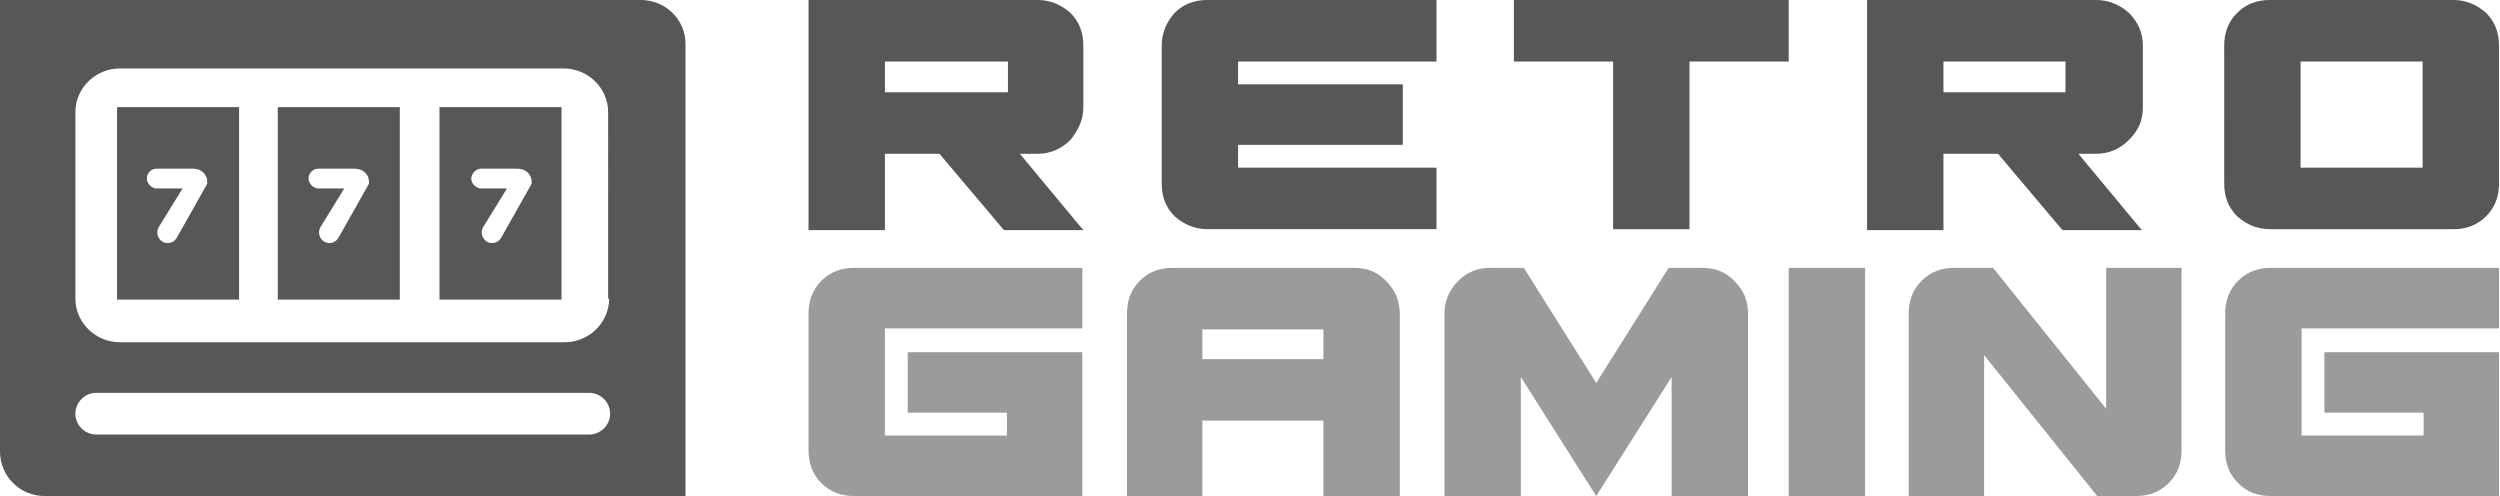
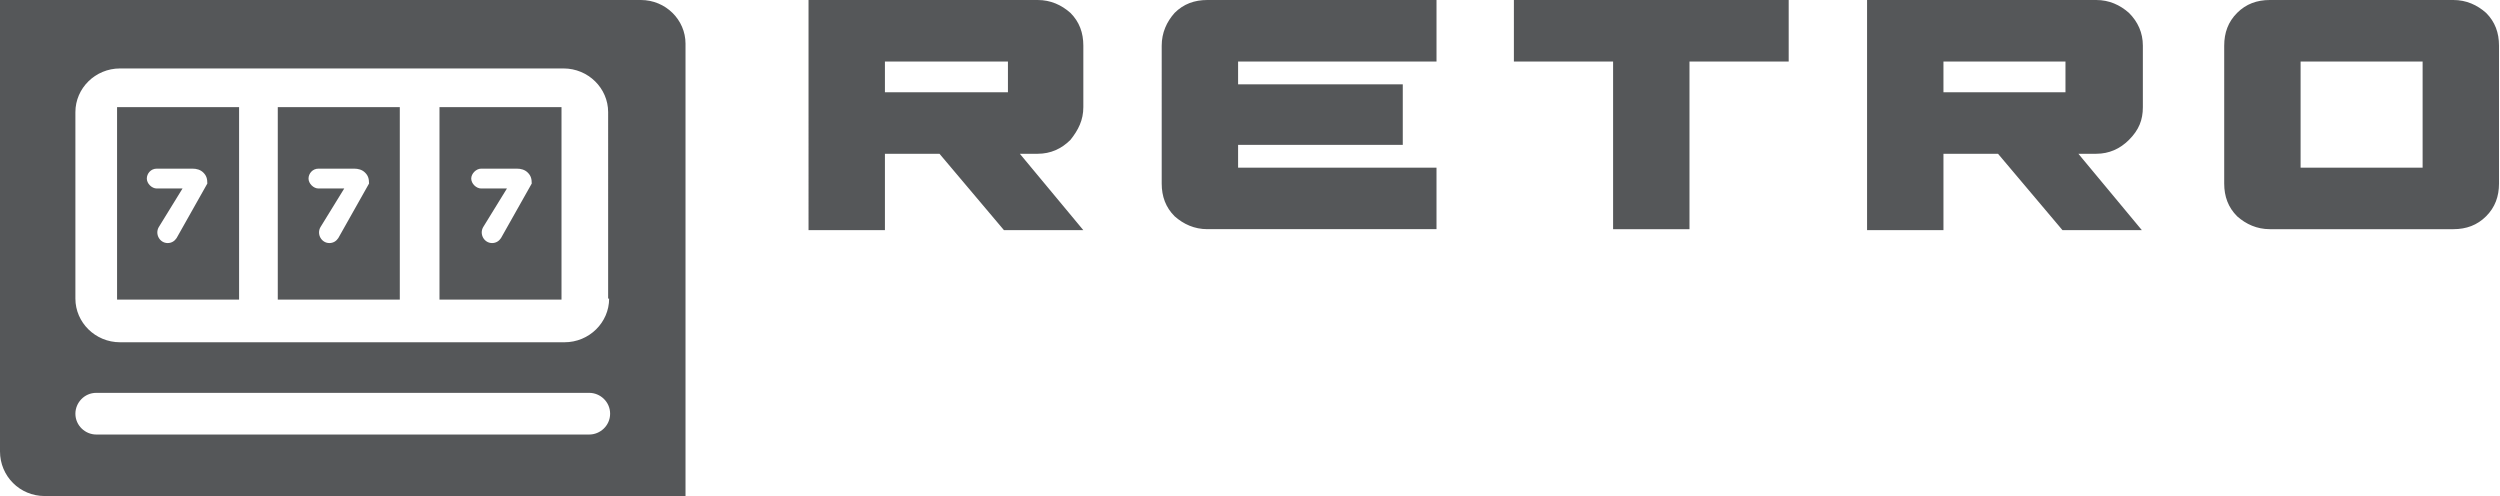
<svg xmlns="http://www.w3.org/2000/svg" version="1.1" id="レイヤー_1" x="0px" y="0px" viewBox="0 0 252 50" style="enable-background:new 0 0 252 50;" xml:space="preserve">
  <style type="text/css"> .st0{fill:#9A9B9C;} .st1{fill:#555759;} </style>
-   <path class="st0" d="M89.2,33.2v10.7h12.3v-2.3h-10v-6.1h17.6V50h-23c-1.3,0-2.4-0.4-3.3-1.3c-0.9-0.9-1.3-2-1.3-3.3V31.6 c0-1.3,0.4-2.4,1.3-3.3c0.9-0.9,2-1.3,3.3-1.3h23v6.1H89.2z M136.5,27c1.3,0,2.3,0.4,3.2,1.3c0.9,0.9,1.4,2,1.4,3.3V50h-7.7v-7.6 h-12.2V50h-7.6V31.6c0-1.3,0.4-2.4,1.3-3.3c0.9-0.9,2-1.3,3.3-1.3H136.5z M133.4,36.2v-3h-12.2v3H133.4z M176.2,31.6V50h-7.7V38 l-7.6,12l-7.6-12v12h-7.7V31.6c0-1.3,0.5-2.4,1.4-3.3c0.9-0.9,2-1.3,3.2-1.3h3.4l7.3,11.6l7.3-11.6h3.4c1.3,0,2.3,0.4,3.2,1.3 C175.8,29.3,176.2,30.3,176.2,31.6L176.2,31.6z M180.3,50V27h7.7v23H180.3z M219.9,27v18.4c0,1.3-0.4,2.4-1.3,3.3 c-0.9,0.9-2,1.3-3.3,1.3h-3.9L200,35.8V50h-7.6V31.6c0-1.3,0.4-2.4,1.3-3.3c0.9-0.9,2-1.3,3.3-1.3h3.9l11.4,14.2V27H219.9z M232,33.2v10.7h12.3v-2.3h-10v-6.1h17.6V50h-23c-1.3,0-2.4-0.4-3.3-1.3c-0.9-0.9-1.3-2-1.3-3.3V31.6c0-1.3,0.4-2.4,1.3-3.3 c0.9-0.9,2-1.3,3.3-1.3h23v6.1H232z" />
  <path class="st1" d="M64.6,0H0v45.5C0,48,2,50,4.5,50h64.6V4.4C69.1,2,67.1,0,64.6,0L64.6,0z M59.4,43.8H9.7c-1.1,0-2.1-0.9-2.1-2.1 c0-1.1,0.9-2.1,2.1-2.1h49.7c1.1,0,2.1,0.9,2.1,2.1C61.5,42.9,60.5,43.8,59.4,43.8z M61.4,30.1c0,2.4-2,4.4-4.5,4.4H12.1 c-2.5,0-4.5-2-4.5-4.4V11.3c0-2.4,2-4.4,4.5-4.4h44.7c2.5,0,4.5,2,4.5,4.4V30.1z M28,10.8v19.4h12.3V10.8H28z M34.1,24 c-0.2,0.3-0.5,0.5-0.9,0.5c-0.8,0-1.3-0.9-0.9-1.6l2.4-3.9h-2.6c-0.5,0-1-0.5-1-1s0.4-1,1-1h3.6c0.4,0,0.8,0.1,1.1,0.4 c0.3,0.3,0.4,0.6,0.4,1.1L34.1,24L34.1,24z M11.8,10.8v19.4h12.3V10.8H11.8z M17.8,24c-0.2,0.3-0.5,0.5-0.9,0.5 c-0.8,0-1.3-0.9-0.9-1.6l2.4-3.9h-2.6c-0.5,0-1-0.5-1-1s0.4-1,1-1h3.6c0.4,0,0.8,0.1,1.1,0.4c0.3,0.3,0.4,0.6,0.4,1.1L17.8,24 L17.8,24z M44.3,10.8v19.4h12.3V10.8H44.3z M50.5,24c-0.2,0.3-0.5,0.5-0.9,0.5c-0.8,0-1.3-0.9-0.9-1.6l2.4-3.9h-2.6 c-0.5,0-1-0.5-1-1s0.5-1,1-1h3.6c0.4,0,0.8,0.1,1.1,0.4c0.3,0.3,0.4,0.6,0.4,1.1L50.5,24L50.5,24z M104.6,0c1.3,0,2.4,0.5,3.3,1.3 c0.9,0.9,1.3,2,1.3,3.3v6.2c0,1.3-0.5,2.3-1.3,3.3c-0.9,0.9-2,1.4-3.3,1.4h-1.8l6.4,7.7h-8l-6.5-7.7h-5.5v7.7h-7.7V0H104.6L104.6,0z M101.6,9.2V6.2H89.2v3.1H101.6z M124.8,6.2v2.3h16.6v6.1h-16.6v2.3h20v6.2h-23.1c-1.3,0-2.4-0.5-3.3-1.3c-0.9-0.9-1.3-2-1.3-3.3 V4.6c0-1.3,0.5-2.4,1.3-3.3c0.9-0.9,2-1.3,3.3-1.3h23.1v6.2H124.8z M180.3,0v6.2h-10v16.9h-7.7V6.2h-10V0H180.3L180.3,0z M211.3,0 c1.3,0,2.4,0.5,3.3,1.3c0.9,0.9,1.4,2,1.4,3.3v6.2c0,1.3-0.4,2.3-1.4,3.3c-0.9,0.9-2,1.4-3.3,1.4h-1.8l6.4,7.7h-8l-6.5-7.7h-5.5v7.7 h-7.7V0H211.3L211.3,0z M208.2,9.2V6.2h-12.3v3.1H208.2z M247.3,0c1.3,0,2.4,0.5,3.3,1.3c0.9,0.9,1.3,2,1.3,3.3v13.9 c0,1.3-0.4,2.4-1.3,3.3c-0.9,0.9-2,1.3-3.3,1.3h-18.5c-1.3,0-2.4-0.5-3.3-1.3c-0.9-0.9-1.3-2-1.3-3.3V4.6c0-1.3,0.4-2.4,1.3-3.3 c0.9-0.9,2-1.3,3.3-1.3H247.3z M244.2,16.9V6.2h-12.3v10.7H244.2z" />
</svg>